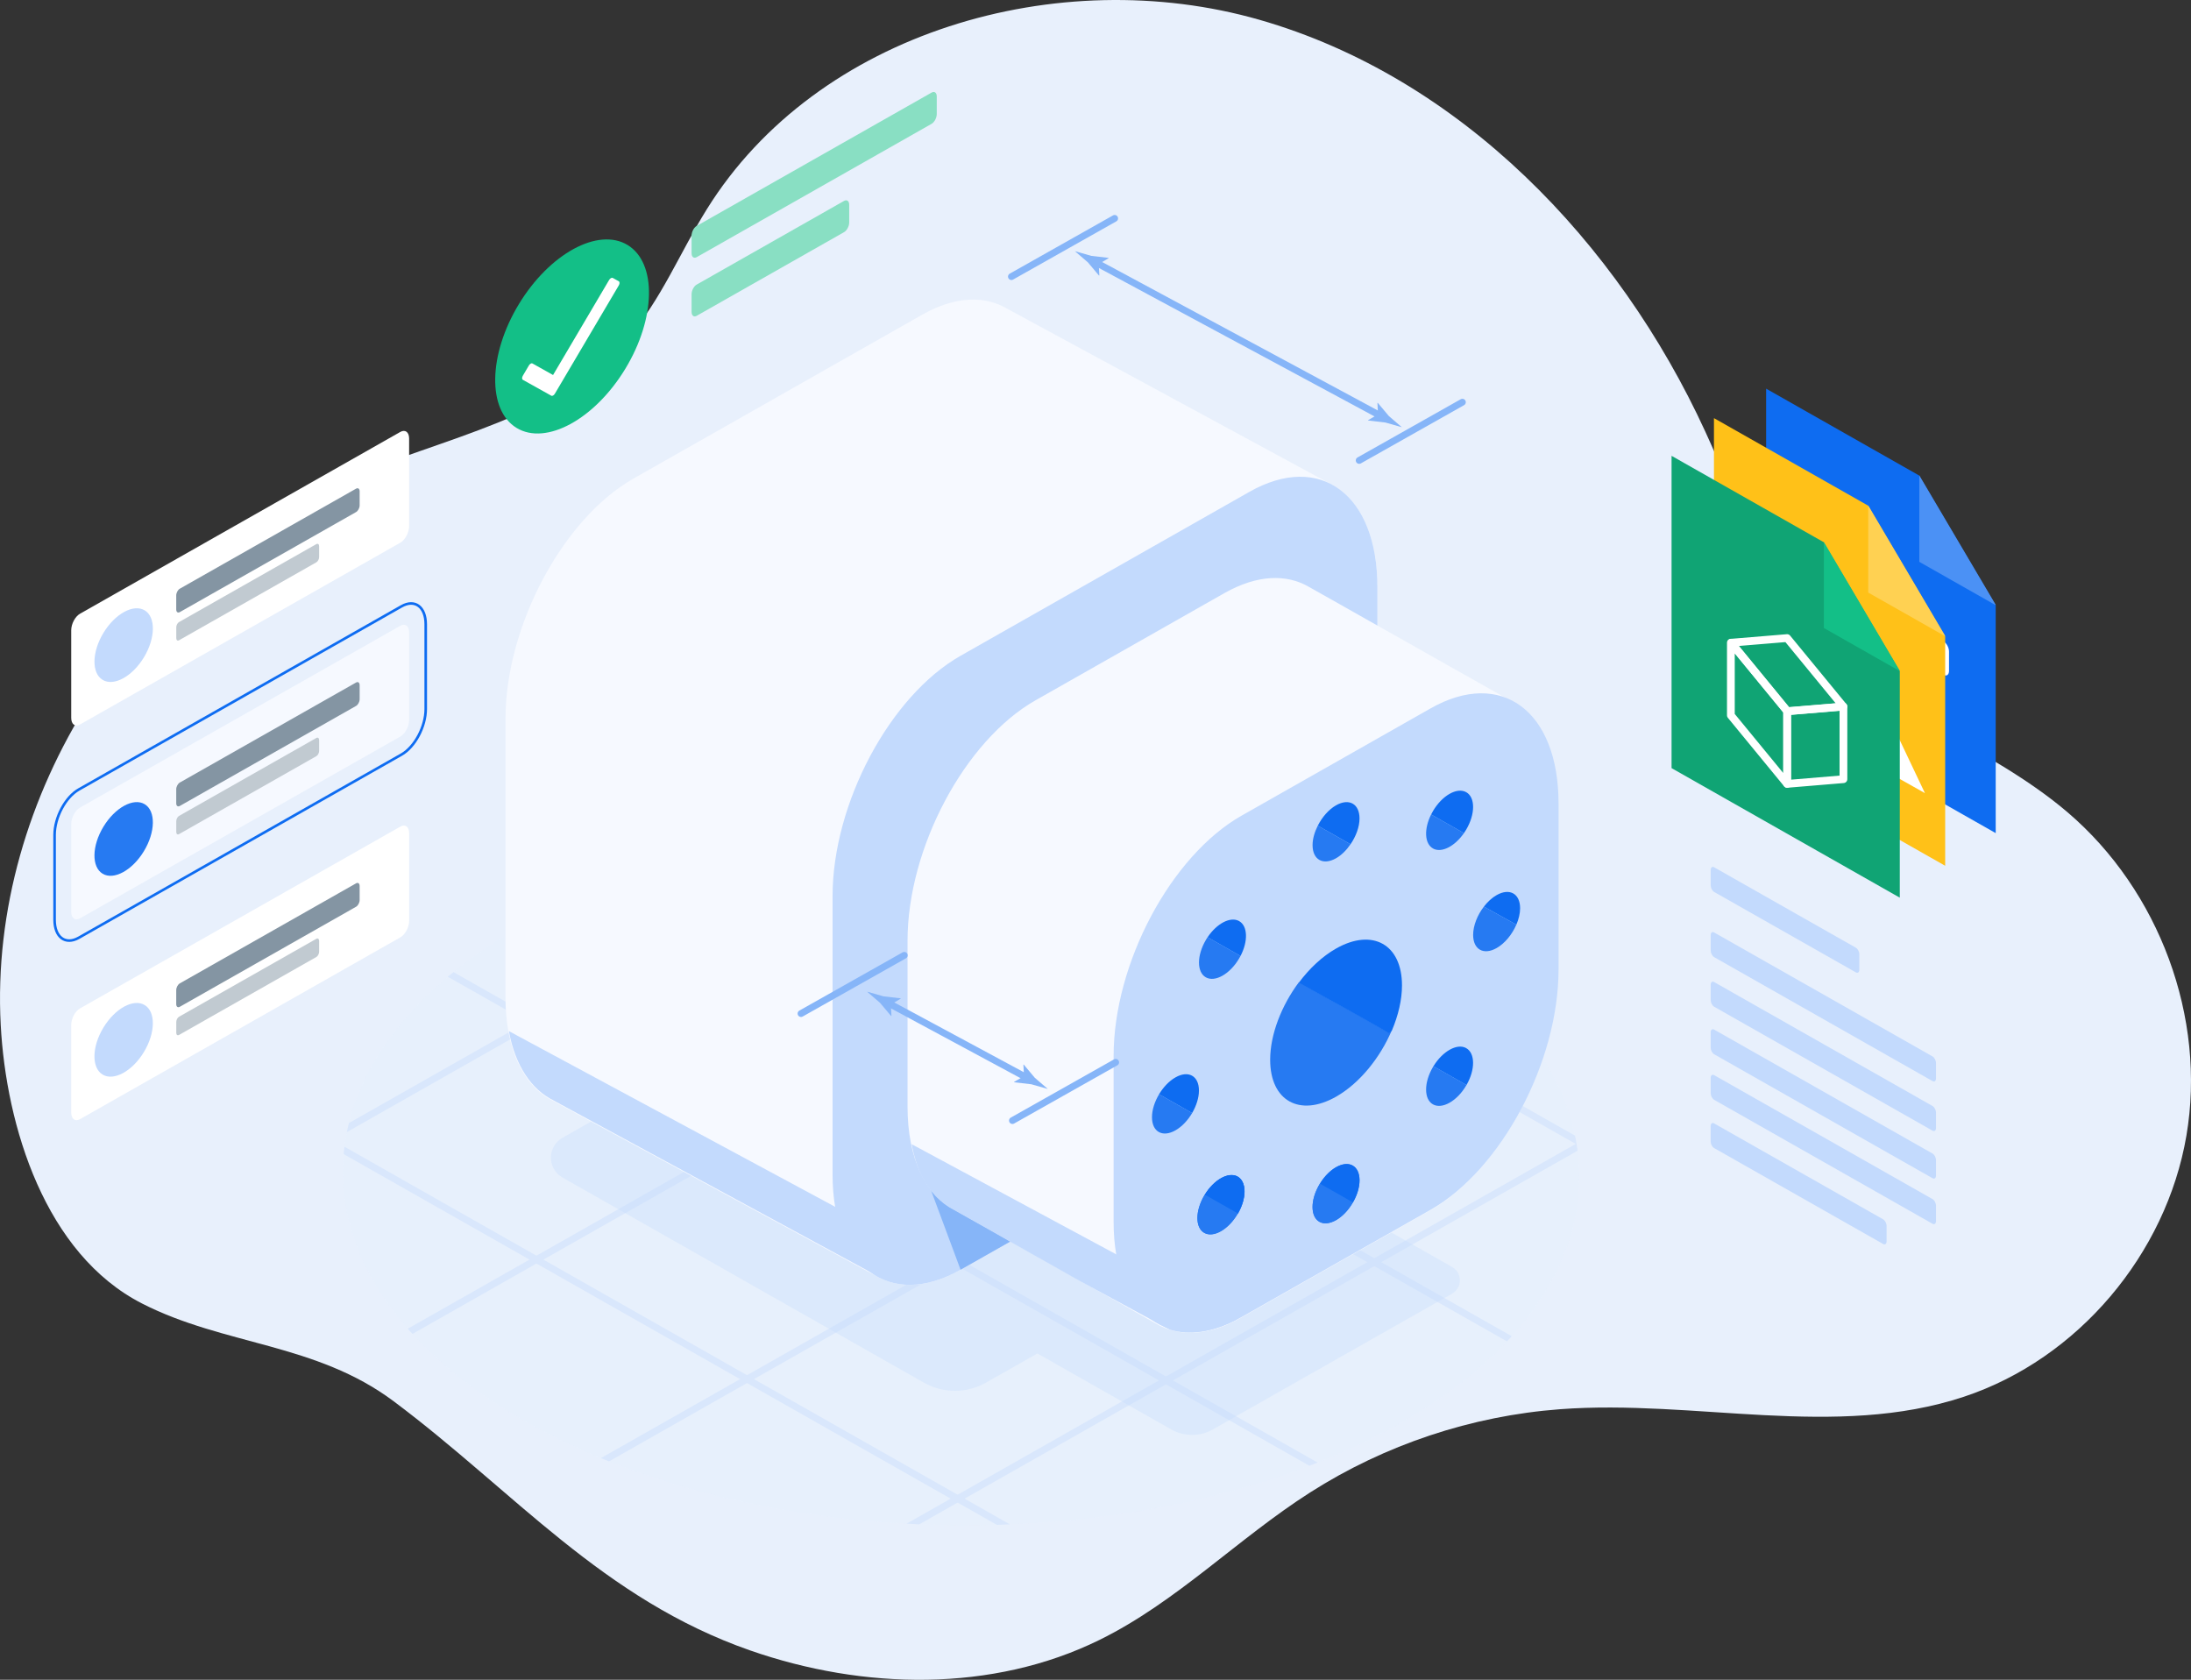
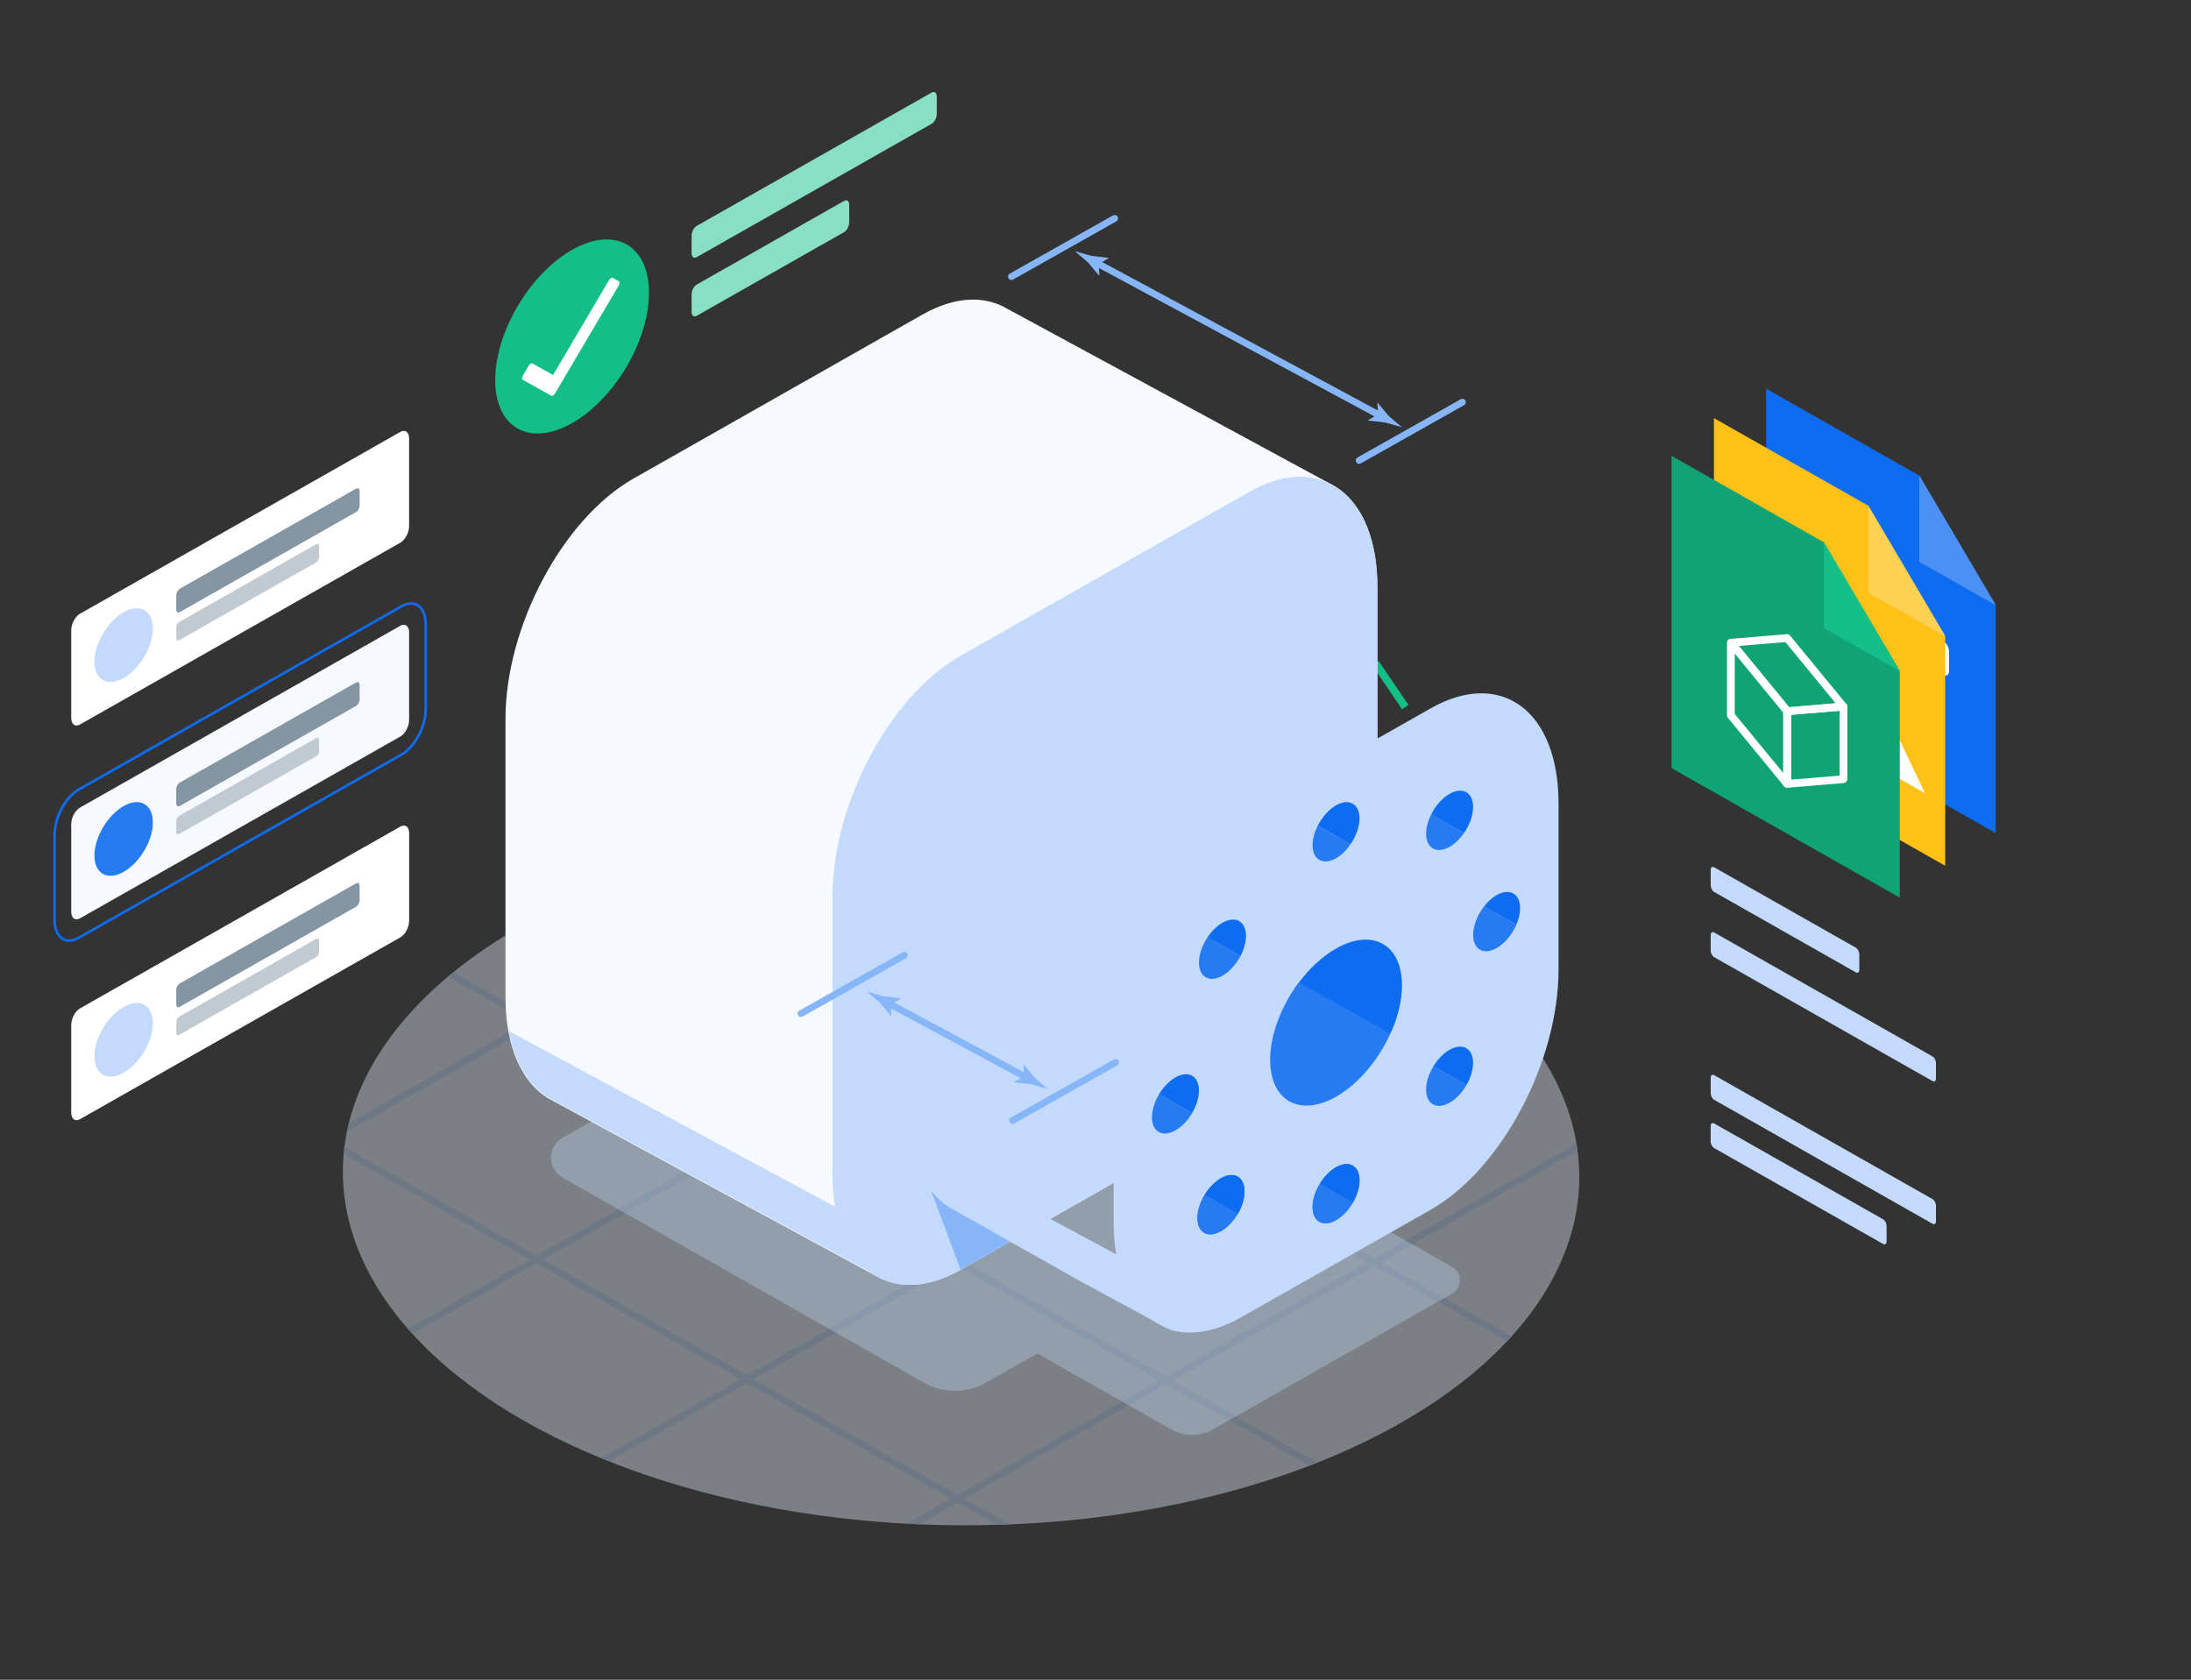
<svg xmlns="http://www.w3.org/2000/svg" id="Layer_3" viewBox="0 0 643.88 493.66">
  <rect x="0" y="0" width="643.88" height="493.66" fill="#333333" stroke="none" />
  <defs>
    <style>.cls-1{stroke:#0e6cf1;stroke-width:.76px;}.cls-1,.cls-2{stroke-miterlimit:10;}.cls-1,.cls-2,.cls-3,.cls-4,.cls-5{fill:none;}.cls-6{clip-path:url(#clippath);}.cls-2{stroke:#13bf87;}.cls-2,.cls-5{stroke-width:2.28px;}.cls-7{fill:#f6f9ff;}.cls-8{fill:#e6f0fd;}.cls-9{fill:#e8f0fc;}.cls-10{fill:#fff;}.cls-11{fill:#ffd152;}.cls-12{fill:#ffc118;}.cls-13{fill:#8495a3;}.cls-14{fill:#86b5f8;}.cls-15{fill:#89dfc3;}.cls-16{fill:#c1cad1;}.cls-17,.cls-18{fill:#c3dafd;}.cls-19{fill:#10a474;}.cls-20{fill:#13bf87;}.cls-21{fill:#0e6cf1;}.cls-22{fill:#267af2;}.cls-23{fill:#4b91f5;}.cls-3{stroke:#86b5f8;}.cls-3,.cls-4{stroke-width:2px;}.cls-3,.cls-4,.cls-5{stroke-linecap:round;stroke-linejoin:round;}.cls-4{stroke:#c3dafd;}.cls-18{opacity:.33;}.cls-24{opacity:.41;}.cls-5{stroke:#fff;}</style>
    <clipPath id="clippath">
      <ellipse class="cls-8" cx="282.43" cy="345.14" rx="103.11" ry="181.68" transform="translate(-64.42 625.47) rotate(-89.65)" />
    </clipPath>
  </defs>
-   <path class="cls-9" d="m220.49,485.05c33.2,11.57,71.15,12.4,102.68-3.13,22.62-11.14,40.61-29.76,61.86-43.32,21.96-14.02,47.43-22.5,73.41-24.45,39.7-2.98,80.97,8.87,118.74-3.68,33.5-11.12,59.41-41.92,65.35-76.69,5.93-34.77-8.02-72.07-34.85-95-22.92-19.59-53.85-29.02-74.08-51.36-15.44-17.06-22.84-39.64-32.44-60.55-25.61-55.75-72.08-104.17-131.1-121.07-59.02-16.89-129.85,3.55-162.29,55.61-7.85,12.59-13.46,26.69-23.2,37.87-20.53,23.57-54.2,29.21-82.94,41.52C40.02,167.21-3.37,233.88.21,301.19c1.58,29.8,13.04,67.36,41.59,81.92,24.21,12.35,50.94,11.54,73.9,28.71,35.4,26.48,61.4,58.11,104.79,73.23Z" />
  <g>
    <path class="cls-1" d="m16.04,270.3v-24.9c0-5.16,3.19-11.14,7.12-13.38l94.83-53.83c3.93-2.23,7.12.14,7.12,5.29v24.9c0,5.16-3.19,11.14-7.12,13.38l-94.83,53.83c-3.93,2.23-7.12-.14-7.12-5.29Z" />
    <path class="cls-7" d="m117.64,216.46l-94.12,53.42c-1.43.81-2.59-.05-2.59-1.92v-25.77c0-1.87,1.16-4.05,2.59-4.86l94.12-53.42c1.43-.81,2.59.05,2.59,1.92v25.77c0,1.87-1.16,4.05-2.59,4.86Z" />
    <g>
      <ellipse class="cls-22" cx="36.35" cy="246.55" rx="11.94" ry="6.95" transform="translate(-193.33 149.81) rotate(-58.77)" />
      <path class="cls-13" d="m104.64,207.46l-51.8,29.4c-.58.33-1.05-.02-1.05-.78v-4.13c0-.76.47-1.64,1.05-1.97l51.8-29.4c.58-.33,1.05.02,1.05.78v4.13c0,.76-.47,1.64-1.05,1.97Z" />
      <path class="cls-16" d="m92.96,222.23l-40.34,22.9c-.45.26-.82-.02-.82-.61v-3.21c0-.59.37-1.28.82-1.53l40.34-22.9c.45-.26.82.02.82.61v3.21c0,.59-.37,1.28-.82,1.53Z" />
    </g>
    <g>
      <path class="cls-10" d="m117.64,159.49l-94.12,53.42c-1.43.81-2.59-.05-2.59-1.92v-25.77c0-1.87,1.16-4.05,2.59-4.86l94.12-53.42c1.43-.81,2.59.05,2.59,1.92v25.77c0,1.87-1.16,4.05-2.59,4.86Z" />
      <g>
        <ellipse class="cls-17" cx="36.35" cy="189.58" rx="11.94" ry="6.95" transform="translate(-144.61 122.38) rotate(-58.77)" />
        <path class="cls-13" d="m104.64,150.49l-51.8,29.4c-.58.33-1.05-.02-1.05-.78v-4.13c0-.76.47-1.64,1.05-1.97l51.8-29.4c.58-.33,1.05.02,1.05.78v4.13c0,.76-.47,1.64-1.05,1.97Z" />
        <path class="cls-16" d="m92.96,165.26l-40.34,22.9c-.45.26-.82-.02-.82-.61v-3.21c0-.59.37-1.28.82-1.53l40.34-22.9c.45-.26.82.02.82.61v3.21c0,.59-.37,1.28-.82,1.53Z" />
      </g>
    </g>
    <g>
      <path class="cls-10" d="m117.64,275.48l-94.12,53.42c-1.43.81-2.59-.05-2.59-1.92v-25.77c0-1.87,1.16-4.05,2.59-4.86l27.62-15.67,66.51-37.75c1.43-.81,2.59.05,2.59,1.92v25.77c0,1.87-1.16,4.05-2.59,4.86Z" />
      <g>
        <ellipse class="cls-17" cx="36.35" cy="305.57" rx="11.94" ry="6.95" transform="translate(-243.8 178.24) rotate(-58.77)" />
        <path class="cls-13" d="m104.64,266.48l-51.8,29.4c-.58.33-1.05-.02-1.05-.78v-4.13c0-.76.47-1.64,1.05-1.97l51.8-29.4c.58-.33,1.05.02,1.05.78v4.13c0,.76-.47,1.64-1.05,1.97Z" />
        <path class="cls-16" d="m92.96,281.25l-40.34,22.9c-.45.26-.82-.02-.82-.61v-3.21c0-.59.37-1.28.82-1.53l40.34-22.9c.45-.26.82.02.82.61v3.21c0,.59-.37,1.28-.82,1.53Z" />
      </g>
    </g>
  </g>
  <g class="cls-24">
    <ellipse class="cls-8" cx="282.43" cy="345.14" rx="103.11" ry="181.68" transform="translate(-64.42 625.47) rotate(-89.65)" />
    <g class="cls-6">
-       <line class="cls-4" x1="216.92" y1="195.32" x2="527.61" y2="371.66" />
      <line class="cls-4" x1="155.69" y1="230.07" x2="466.38" y2="406.41" />
      <line class="cls-4" x1="94.47" y1="264.82" x2="405.15" y2="441.16" />
      <line class="cls-4" x1="33.24" y1="299.57" x2="343.93" y2="475.91" />
      <line class="cls-4" x1="525.28" y1="302.02" x2="219.56" y2="475.54" />
      <line class="cls-4" x1="463.39" y1="266.89" x2="157.67" y2="440.41" />
      <line class="cls-4" x1="401.51" y1="231.77" x2="95.79" y2="405.29" />
      <line class="cls-4" x1="339.62" y1="196.64" x2="33.9" y2="370.16" />
      <polyline class="cls-4" points="277.74 161.52 -27.98 335.04 282.7 510.67 587.16 337.14 278.15 160.57" />
    </g>
  </g>
  <path class="cls-18" d="m426.73,372.34l-38.54-21.88,6.8-3.86c4.6-2.61,4.6-9.13,0-11.74l-106.16-60.25c-5.64-3.2-12.59-3.2-18.23,0l-105.25,59.74c-4.6,2.61-4.6,9.13,0,11.74l106.16,60.25c5.64,3.2,12.59,3.2,18.23,0l15.12-8.58,39.36,22.34c3.77,2.14,8.41,2.14,12.18,0l70.32-39.91c3.07-1.74,3.07-6.1,0-7.84Z" />
  <g>
    <polyline class="cls-3" points="406.21 122.47 399.05 118.61 386.59 111.9 321.62 76.91" />
    <path class="cls-14" d="m404.95,121.78l-2.91,1.71.06.1,5.02.58c1.61.46,3.22.92,4.84,1.38-1.27-1.09-2.54-2.19-3.81-3.28l-3.25-3.87h-.11s.17,3.38.17,3.38Z" />
    <path class="cls-14" d="m322.89,77.59l.18,3.37h-.12s-3.25-3.86-3.25-3.86c-1.27-1.09-2.54-2.19-3.81-3.28,1.61.46,3.22.92,4.84,1.38l5.02.58.06.09-2.92,1.72Z" />
  </g>
  <line class="cls-3" x1="399.43" y1="135.31" x2="429.76" y2="118.2" />
  <line class="cls-3" x1="297.23" y1="81.29" x2="327.57" y2="64.18" />
  <g>
    <path class="cls-17" d="m567.91,317.71l-64.15-36.41c-.57-.32-1.03-1.19-1.03-1.94v-4.54c0-.75.46-1.09,1.03-.77l64.15,36.41c.57.32,1.03,1.19,1.03,1.94v4.54c0,.75-.46,1.09-1.03.77Z" />
-     <path class="cls-17" d="m567.91,332.28l-64.15-36.41c-.57-.32-1.03-1.19-1.03-1.94v-4.54c0-.75.46-1.09,1.03-.77l64.15,36.41c.57.32,1.03,1.19,1.03,1.94v4.54c0,.75-.46,1.09-1.03.77Z" />
-     <path class="cls-17" d="m567.91,346.25l-64.15-36.41c-.57-.32-1.03-1.19-1.03-1.94v-4.54c0-.75.46-1.09,1.03-.77l64.15,36.41c.57.32,1.03,1.19,1.03,1.94v4.54c0,.75-.46,1.09-1.03.77Z" />
    <path class="cls-17" d="m567.91,359.64l-64.15-36.41c-.57-.32-1.03-1.19-1.03-1.94v-4.54c0-.75.46-1.09,1.03-.77l64.15,36.41c.57.32,1.03,1.19,1.03,1.94v4.54c0,.75-.46,1.09-1.03.77Z" />
    <path class="cls-17" d="m553.39,365.58l-49.64-28.17c-.57-.32-1.03-1.19-1.03-1.94v-4.54c0-.75.46-1.09,1.03-.77l49.64,28.17c.57.32,1.03,1.19,1.03,1.94v4.54c0,.75-.46,1.09-1.03.77Z" />
    <path class="cls-17" d="m545.38,285.76l-41.62-23.62c-.57-.32-1.03-1.19-1.03-1.94v-4.54c0-.75.46-1.09,1.03-.77l41.62,23.62c.57.32,1.03,1.19,1.03,1.94v4.54c0,.75-.46,1.09-1.03.77Z" />
  </g>
  <g>
    <line class="cls-2" x1="404.2" y1="194.88" x2="412.97" y2="207.8" />
    <path class="cls-7" d="m390.74,142.08c-.5-.31-1.02-.59-1.55-.84-.5-.31-1.02-.58-1.55-.84-.5-.31-1.02-.59-1.55-.84-.5-.31-1.02-.58-1.55-.84-.5-.31-1.02-.59-1.55-.84-.5-.31-1.02-.58-1.55-.84-.5-.31-1.02-.58-1.55-.84-.5-.31-1.02-.59-1.55-.84-.5-.31-1.02-.58-1.55-.84-.5-.31-1.02-.59-1.55-.84-.5-.31-1.02-.58-1.55-.84-.5-.31-1.02-.58-1.55-.84-.5-.31-1.02-.58-1.55-.84-.5-.31-1.02-.59-1.55-.84-.5-.31-1.02-.58-1.55-.84-.5-.31-1.02-.58-1.55-.84-.5-.31-1.02-.59-1.55-.84-.5-.31-1.02-.58-1.55-.84-.5-.31-1.02-.59-1.55-.84-.5-.31-1.02-.58-1.55-.84-.5-.31-1.02-.59-1.55-.84-.5-.31-1.02-.58-1.55-.84-.5-.31-1.02-.59-1.55-.84-.5-.31-1.02-.58-1.55-.84-.5-.31-1.02-.58-1.55-.84-.5-.31-1.02-.59-1.55-.84-.5-.31-1.02-.58-1.55-.84-.5-.31-1.02-.59-1.55-.84-.5-.31-1.02-.58-1.55-.84-.5-.31-1.02-.59-1.55-.84-.5-.31-1.02-.58-1.55-.84-.5-.31-1.02-.58-1.55-.84-.5-.31-1.02-.59-1.55-.84-.5-.31-1.02-.58-1.55-.84-.5-.31-1.02-.59-1.55-.84-.5-.31-1.02-.58-1.55-.84-.5-.31-1.02-.59-1.55-.84-.5-.31-1.02-.58-1.55-.84-.5-.31-1.02-.59-1.55-.84-.5-.31-1.02-.58-1.55-.84-.5-.31-1.02-.58-1.55-.84-.5-.31-1.02-.59-1.55-.84-.5-.31-1.02-.58-1.55-.84-.5-.31-1.02-.59-1.55-.84-.5-.31-1.02-.58-1.55-.84-.5-.31-1.02-.59-1.55-.84-.5-.31-1.02-.58-1.55-.84-.5-.31-1.02-.59-1.55-.84-.5-.31-1.02-.58-1.55-.84-.5-.31-1.02-.58-1.55-.84-.5-.31-1.02-.59-1.55-.84-.5-.31-1.02-.58-1.55-.84-.5-.31-1.02-.59-1.55-.84-.5-.31-1.02-.58-1.55-.84-.5-.31-1.02-.59-1.55-.84-.5-.31-1.02-.58-1.55-.84-.5-.31-1.02-.59-1.55-.84-.5-.31-1.02-.58-1.55-.84-.5-.31-1.02-.58-1.55-.84-.5-.31-1.02-.59-1.55-.84-.5-.31-1.02-.58-1.55-.84-6.66-4.06-15.47-3.84-25.13,1.64l-84.87,48.17c-20.78,11.79-37.62,43.43-37.62,70.66v81.82c0,15.53,5.48,26.26,14.04,30.44.5.31,1.02.59,1.55.84.5.31,1.02.58,1.55.84.5.31,1.02.59,1.55.84.5.31,1.02.58,1.55.84.5.31,1.02.59,1.55.84.5.31,1.02.58,1.55.84.5.31,1.02.59,1.55.84.5.31,1.02.58,1.55.84.5.31,1.02.58,1.55.84.5.31,1.02.59,1.55.84.5.31,1.02.58,1.55.84.5.31,1.02.59,1.55.84.5.31,1.02.58,1.55.84.5.31,1.02.59,1.55.84.5.31,1.02.58,1.55.84.5.31,1.02.58,1.55.84.5.31,1.02.59,1.55.84.5.31,1.02.58,1.55.84.5.31,1.02.59,1.55.84.5.31,1.02.58,1.55.84.5.31,1.02.59,1.55.84.5.31,1.02.58,1.55.84.5.31,1.02.59,1.55.84.5.31,1.02.58,1.55.84.5.31,1.02.58,1.55.84.5.31,1.02.58,1.55.84.5.31,1.02.58,1.55.84.5.31,1.02.59,1.55.84.5.31,1.02.58,1.55.84.5.31,1.02.59,1.55.84.5.31,1.02.58,1.55.84.5.31,1.02.59,1.55.84.5.31,1.02.58,1.55.84.5.31,1.02.58,1.55.84.5.31,1.02.59,1.55.84.5.31,1.02.58,1.55.84.5.31,1.02.59,1.55.84.5.31,1.02.58,1.55.84.5.31,1.02.59,1.55.84.5.31,1.02.58,1.55.84.5.31,1.02.59,1.55.84.5.31,1.02.58,1.55.84.5.31,1.02.58,1.55.84.5.31,1.02.59,1.55.84.5.31,1.02.58,1.55.84.5.31,1.02.59,1.55.84.5.31,1.02.58,1.55.84.5.31,1.02.59,1.55.84.5.31,1.02.58,1.55.84.5.31,1.02.59,1.55.84.5.31,1.02.58,1.55.84.5.31,1.02.58,1.55.84.5.31,1.02.59,1.55.84.5.31,1.02.58,1.55.84.5.31,1.02.59,1.55.84.5.31,1.02.58,1.55.84.5.31,1.02.59,1.55.84.5.31,1.02.58,1.55.84.5.31,1.02.58,1.55.84.5.31,1.02.59,1.55.84.5.31,1.02.58,1.55.84,6.66,4.06,15.47,3.84,25.13-1.64l84.87-48.17c20.78-11.79,37.62-43.43,37.62-70.66v-81.82c0-15.53-5.48-26.26-14.04-30.44Z" />
    <ellipse class="cls-14" cx="384.93" cy="292.09" rx="9.61" ry="5.59" transform="translate(-64.39 469.83) rotate(-58.77)" />
    <path class="cls-17" d="m245.63,354.77l-96.08-51.74c1.86,10.11,6.6,17.17,13.16,20.38.5.31,1.02.58,1.55.84.5.31,1.02.58,1.55.84.5.31,1.02.59,1.55.84.5.31,1.02.58,1.55.84.5.31,1.02.59,1.55.84.5.31,1.02.58,1.55.84.5.31,1.02.59,1.55.84.5.31,1.02.58,1.55.84.5.31,1.02.58,1.55.84.5.31,1.02.59,1.55.84.5.31,1.02.58,1.55.84.5.31,1.02.59,1.55.84.5.31,1.02.58,1.55.84.5.31,1.02.59,1.55.84.5.31,1.02.58,1.55.84.5.31,1.02.58,1.55.84.5.31,1.02.58,1.55.84.5.31,1.02.58,1.55.84.5.31,1.02.59,1.55.84.5.31,1.02.58,1.55.84.5.31,1.02.59,1.55.84.5.31,1.02.58,1.55.84.5.31,1.02.59,1.55.84.5.31,1.02.58,1.55.84.5.31,1.02.58,1.55.84.5.31,1.02.58,1.55.84.5.31,1.02.58,1.55.84.5.31,1.02.59,1.55.84.5.31,1.02.58,1.55.84.5.31,1.02.59,1.55.84.5.31,1.02.58,1.55.84.5.31,1.02.59,1.55.84.5.31,1.02.58,1.55.84.5.31,1.02.58,1.55.84.5.31,1.02.59,1.55.84.5.31,1.02.58,1.55.84.5.31,1.02.59,1.55.84.5.31,1.02.58,1.55.84.5.31,1.02.59,1.55.84.5.31,1.02.58,1.55.84.5.31,1.02.59,1.55.84.5.31,1.02.58,1.55.84.5.31,1.02.58,1.55.84.5.31,1.02.59,1.55.84.5.31,1.02.58,1.55.84.5.31,1.02.59,1.55.84.5.31,1.02.58,1.55.84.5.31,1.02.59,1.55.84.5.31,1.02.58,1.55.84.5.31,1.02.59,1.55.84.5.31,1.02.58,1.55.84.5.31,1.02.58,1.55.84.5.31,1.02.59,1.55.84.5.31,1.02.58,1.55.84.5.31,1.02.59,1.55.84.5.31,1.02.58,1.55.84.5.31,1.02.58,1.55.84.5.31,1.02.58,1.55.84.5.31,1.02.58,1.55.84.5.31,1.02.59,1.55.84.5.31,1.02.58,1.55.84,1.5.91,3.11,1.6,4.81,2.07l-16.35-22.1Z" />
    <path class="cls-17" d="m367.16,324.99l-84.87,48.17c-20.78,11.79-37.62-.72-37.62-27.96v-81.82c0-27.23,16.84-58.87,37.62-70.66l84.87-48.17c20.78-11.79,37.62.72,37.62,27.96v81.82c0,27.23-16.84,58.87-37.62,70.66Z" />
    <polygon class="cls-14" points="273.43 349.35 282.29 373.16 296.89 364.88 273.43 349.35" />
-     <path class="cls-7" d="m444.11,206.04c-.33-.19-.65-.38-.99-.56-.33-.19-.65-.38-.99-.56-.33-.19-.65-.38-.99-.56-.33-.19-.65-.38-.99-.56-.33-.19-.65-.38-.99-.56-.33-.19-.65-.38-.99-.56-.33-.19-.65-.38-.99-.56-.33-.19-.65-.38-.99-.56-.33-.19-.65-.38-.99-.56-.33-.19-.65-.38-.99-.56-.33-.19-.65-.38-.99-.55-.33-.19-.65-.38-.99-.56-.33-.19-.65-.38-.99-.56-.33-.19-.65-.38-.99-.55-.33-.19-.65-.38-.99-.56-.33-.19-.65-.38-.99-.56-.33-.19-.65-.38-.99-.55-.33-.19-.65-.38-.99-.56-.33-.19-.65-.38-.99-.56-.33-.19-.65-.38-.99-.56-.33-.19-.65-.38-.99-.56-.33-.19-.65-.38-.99-.56-.33-.19-.65-.38-.99-.56-.33-.19-.65-.38-.99-.56-.33-.19-.65-.38-.99-.56-.33-.19-.65-.38-.99-.56-.33-.19-.65-.38-.99-.56-.33-.19-.65-.38-.99-.56-.33-.19-.65-.38-.99-.56-.33-.19-.65-.38-.99-.56-.33-.19-.65-.38-.99-.56-.33-.19-.65-.38-.99-.55-.33-.19-.65-.38-.99-.56-.33-.19-.65-.38-.99-.56-.33-.19-.65-.38-.99-.55-.33-.19-.65-.38-.99-.56-.33-.19-.65-.38-.99-.56-.33-.19-.65-.38-.99-.55-.33-.19-.65-.38-.99-.56-.33-.19-.65-.38-.99-.56-.33-.19-.65-.38-.99-.56-.33-.19-.65-.38-.99-.56-.33-.19-.65-.38-.99-.56-.33-.19-.65-.38-.99-.56-.33-.19-.65-.38-.99-.56-.33-.19-.65-.38-.99-.56-.33-.19-.65-.38-.99-.56-.33-.19-.65-.38-.99-.56-.33-.19-.65-.38-.99-.56-.33-.19-.65-.38-.99-.56-.33-.19-.65-.38-.99-.56-.33-.19-.65-.38-.99-.56-.33-.19-.65-.38-.99-.55-.33-.19-.65-.38-.99-.56-.33-.19-.65-.38-.99-.56-.33-.19-.65-.38-.99-.55-.33-.19-.65-.38-.99-.56-.33-.19-.65-.38-.99-.56-.33-.19-.65-.38-.99-.55-.33-.19-.65-.38-.99-.56-6.63-3.9-15.33-3.62-24.87,1.79l-55.52,31.51c-20.78,11.79-37.62,43.43-37.62,70.66v48.74c0,15.35,5.35,26.02,13.74,30.3.33.19.65.38.99.56.33.19.65.38.99.56.33.19.65.38.99.55.33.19.65.38.99.56.33.19.65.38.99.56.33.19.65.38.99.55.33.19.65.38.99.56.33.19.65.38.99.56.33.19.65.38.99.55.33.19.65.38.99.56.33.19.65.38.99.56.33.19.65.38.99.56.33.19.65.38.99.56.33.19.65.38.99.56.33.19.65.38.99.56.33.19.65.38.99.56.33.19.65.38.99.56.33.19.65.38.99.56.33.19.65.38.99.56.33.19.65.38.99.56.33.19.65.38.99.56.33.19.65.38.99.56.33.19.65.38.99.56.33.19.65.38.99.55.33.19.65.38.99.56.33.19.65.38.99.56.33.19.65.38.99.55.33.19.65.38.99.56.33.19.65.38.99.56.33.19.65.38.99.56.33.19.65.38.99.56.33.19.65.38.99.56.33.19.65.38.99.56.33.19.65.38.99.56.33.19.65.38.99.56.33.19.65.38.99.56.33.19.65.38.99.56.33.19.65.38.99.56.33.19.65.38.99.56.33.19.65.38.99.56.33.19.65.38.99.56.33.19.65.38.99.56.33.19.65.38.99.56.33.19.65.38.99.56.33.19.65.38.99.55.33.19.65.38.99.56.33.19.65.38.99.56.33.19.65.38.99.55.33.19.65.38.99.56.33.19.65.38.99.56.33.19.65.38.99.56.33.19.65.38.99.56.33.19.65.38.99.56.33.19.65.38.99.56.33.19.65.38.99.56.33.19.65.38.99.56.33.19.65.38.99.56.33.19.65.38.99.56.33.19.65.38.99.56.33.19.65.38.99.56,6.63,3.9,15.33,3.62,24.87-1.79l55.52-31.51c20.78-11.79,37.62-43.43,37.62-70.66v-48.74c0-15.35-5.35-26.02-13.74-30.3Z" />
    <path class="cls-17" d="m363.37,387.66l-95.45-51.4c.64,3.5,1.64,6.62,2.93,9.36,2.35,4.58,5.58,7.96,9.48,9.95.33.19.65.38.99.56.33.19.65.38.99.56.33.19.65.38.99.55.33.19.65.38.99.56.33.19.65.38.99.56.33.19.65.38.99.55.33.19.65.38.99.56.33.19.65.38.99.56.33.19.65.38.99.55.33.19.65.38.99.56.33.19.65.38.99.56.33.19.65.38.99.56.33.19.65.38.99.56.33.19.65.38.99.56.33.19.65.38.99.56.33.19.65.38.99.56.33.19.65.38.99.56.33.19.65.38.99.56.33.19.65.38.99.56.33.19.65.38.99.56.33.19.65.38.99.56.33.19.65.38.99.56.33.19.65.38.99.56.33.19.65.38.99.55.33.19.65.38.99.56.33.19.65.38.99.56.33.19.65.38.99.55.33.19.65.38.99.56.33.19.65.38.99.56.33.19.65.38.99.56.33.19.65.38.99.56.33.19.65.38.99.56.33.19.65.38.99.56.33.19.65.38.99.56.33.19.65.38.99.56.31.18.61.36.93.52.3.16.59.34.89.49.5.31,1.02.58,1.55.84.5.31,1.02.58,1.55.84.5.31,1.02.58,1.55.84.5.31,1.02.58,1.55.84.5.31,1.02.59,1.55.84.5.31,1.02.58,1.55.84.5.31,1.02.59,1.55.84.5.31,1.02.58,1.55.84.5.31,1.02.59,1.55.84.5.31,1.02.58,1.55.84.5.31,1.02.58,1.55.84.5.31,1.02.59,1.55.84.5.31,1.02.58,1.55.84.5.31,1.02.59,1.55.84.5.31,1.02.58,1.55.84.5.31,1.02.59,1.55.84.5.31,1.02.58,1.55.84.21.13.43.23.65.35,5.68,1.72,12.44.84,19.71-3.03Z" />
    <path class="cls-17" d="m420.4,355.55l-55.52,31.51c-20.78,11.79-37.62-.72-37.62-27.96v-48.74c0-27.23,16.84-58.87,37.62-70.66l55.52-31.51c20.78-11.79,37.62.72,37.62,27.96v48.74c0,27.23-16.84,58.87-37.62,70.66Z" />
    <path class="cls-22" d="m408.26,303.64c-.77-.76-24.09-13.59-26.57-14.95-5.08,6.82-8.42,15.3-8.42,22.77,0,12.06,8.67,16.91,19.37,10.84,6.92-3.93,12.98-11.47,16.4-19.57l-.8.91Z" />
    <path class="cls-21" d="m409.04,302.86c1.87-4.42,2.97-9,2.97-13.26,0-12.06-8.67-16.91-19.37-10.84-4.07,2.31-7.84,5.87-10.96,10.05,2.47,1.36,25.79,14.19,26.57,14.95l.8-.91Z" />
    <g>
      <path class="cls-22" d="m432.92,274.76c0,4.3,3.09,6.03,6.9,3.86,2.44-1.38,4.57-4.03,5.8-6.88-3.16-1.77-6.59-3.67-9.54-5.3-1.9,2.46-3.16,5.58-3.16,8.32Z" />
      <path class="cls-21" d="m439.82,263.06c-1.38.78-2.66,1.98-3.74,3.38,2.95,1.63,6.38,3.54,9.54,5.3.69-1.6,1.1-3.27,1.1-4.82,0-4.3-3.09-6.03-6.9-3.86Z" />
    </g>
    <g>
      <path class="cls-22" d="m421.12,249.36c2.49,1.39,6.39-.61,9.1-4.52l-9.65-5.48c-2.13,4.26-1.95,8.59.55,9.99Z" />
      <path class="cls-21" d="m430.88,232.81c-2.7-1.51-7.07.97-9.76,5.54-.2.34-.38.67-.55,1.01l9.65,5.48c.23-.33.45-.67.66-1.03,2.7-4.57,2.7-9.5,0-11Z" />
    </g>
    <g>
      <path class="cls-22" d="m385.73,248.37c0,4.3,3.09,6.03,6.9,3.86,1.62-.92,3.08-2.4,4.26-4.12l-9.62-5.46c-.95,1.87-1.54,3.88-1.54,5.72Z" />
      <path class="cls-21" d="m392.63,236.67c-2.18,1.24-4.1,3.49-5.36,5.98l9.62,5.46c1.6-2.33,2.64-5.11,2.64-7.58,0-4.3-3.09-6.03-6.9-3.86Z" />
    </g>
    <g>
-       <path class="cls-22" d="m354.38,276.23c-2.7,4.57-2.7,9.5,0,11,2.7,1.51,7.07-.97,9.76-5.54.15-.25.29-.5.42-.76l-9.68-5.5c-.17.26-.34.52-.5.79Z" />
+       <path class="cls-22" d="m354.38,276.23c-2.7,4.57-2.7,9.5,0,11,2.7,1.51,7.07-.97,9.76-5.54.15-.25.29-.5.42-.76l-9.68-5.5c-.17.26-.34.52-.5.79" />
      <path class="cls-21" d="m364.15,270.69c-2.54-1.42-6.55.69-9.27,4.75l9.68,5.5c2.27-4.34,2.13-8.82-.42-10.25Z" />
    </g>
    <g>
      <path class="cls-22" d="m338.54,328.33c0,4.3,3.09,6.03,6.9,3.86,1.92-1.09,3.65-2.96,4.91-5.09l-9.72-5.52c-1.29,2.14-2.09,4.57-2.09,6.75Z" />
      <path class="cls-21" d="m345.44,316.63c-1.88,1.06-3.57,2.88-4.82,4.95l9.72,5.52c1.23-2.11,2-4.47,2-6.61,0-4.3-3.09-6.03-6.9-3.86Z" />
      <path class="cls-21" d="m358.85,346.29c-1.88,1.06-3.57,2.88-4.82,4.95l9.72,5.52c1.23-2.11,2-4.47,2-6.61,0-4.3-3.09-6.03-6.9-3.86Z" />
    </g>
    <g>
      <path class="cls-22" d="m353.92,351.35c-2.7,4.57-2.7,9.5,0,11,2.7,1.51,7.07-.97,9.76-5.54,0,0,0-.01.01-.02l-9.73-5.52s-.03.05-.05.08Z" />
      <path class="cls-22" d="m363.69,345.81c-2.68-1.5-7.01.95-9.71,5.46l9.73,5.52c2.68-4.56,2.68-9.48-.01-10.98Z" />
    </g>
    <g>
      <path class="cls-22" d="m421.12,313.56c-2.7,4.57-2.7,9.5,0,11,2.7,1.51,7.07-.97,9.76-5.54.03-.05.06-.11.09-.16l-9.72-5.52c-.04.07-.09.14-.14.21Z" />
      <path class="cls-21" d="m430.88,308.02c-2.65-1.48-6.92.9-9.63,5.33l9.72,5.52c2.6-4.52,2.58-9.35-.09-10.84Z" />
    </g>
    <g>
      <path class="cls-22" d="m385.73,354.73c0,4.3,3.09,6.03,6.9,3.86,1.78-1.01,3.39-2.7,4.61-4.65l-9.68-5.5c-1.13,2.02-1.83,4.25-1.83,6.28Z" />
      <path class="cls-22" d="m392.63,343.03c-2.01,1.14-3.81,3.15-5.07,5.42l9.68,5.5c1.4-2.22,2.29-4.76,2.29-7.05,0-4.3-3.09-6.03-6.9-3.86Z" />
    </g>
    <g>
      <path class="cls-22" d="m387.75,348.06c-2.7,4.57-2.7,9.5,0,11,2.7,1.51,7.07-.97,9.76-5.54.03-.05.06-.11.09-.16l-9.72-5.52c-.04.07-.09.14-.14.21Z" />
      <path class="cls-21" d="m397.52,342.52c-2.65-1.48-6.92.9-9.63,5.33l9.72,5.52c2.6-4.52,2.58-9.35-.09-10.84Z" />
    </g>
    <g>
      <path class="cls-22" d="m353.91,351.29c-2.7,4.57-2.7,9.5,0,11,2.7,1.51,7.07-.97,9.76-5.54.03-.05.06-.11.09-.16l-9.72-5.52c-.04.07-.09.14-.14.21Z" />
      <path class="cls-21" d="m363.68,345.75c-2.65-1.48-6.92.9-9.63,5.33l9.72,5.52c2.6-4.52,2.58-9.35-.09-10.84Z" />
    </g>
  </g>
  <line class="cls-3" x1="235.4" y1="297.87" x2="265.74" y2="280.76" />
  <line class="cls-3" x1="297.53" y1="329.32" x2="327.87" y2="312.21" />
  <g>
    <polyline class="cls-3" points="302.17 316.94 300.78 316.19 293.89 312.48 260.54 294.52" />
    <path class="cls-14" d="m300.91,316.26l-2.91,1.71.06.1,5.02.58c1.61.46,3.22.92,4.84,1.38-1.27-1.09-2.54-2.19-3.81-3.28l-3.25-3.87h-.11s.17,3.38.17,3.38Z" />
    <path class="cls-14" d="m261.8,295.2l.18,3.37h-.12s-3.25-3.86-3.25-3.86c-1.27-1.09-2.54-2.19-3.81-3.28,1.61.46,3.22.92,4.84,1.38l5.02.58.06.09-2.92,1.72Z" />
  </g>
  <g>
    <g>
      <g>
        <polygon class="cls-21" points="586.43 177.83 564.04 139.88 564.14 139.83 519.02 114.22 519.02 206.54 586.49 244.84 586.49 177.8 586.43 177.83" />
        <polygon class="cls-23" points="564.09 139.8 564.04 139.83 564.04 165.12 586.39 177.8 586.49 177.75 564.09 139.8" />
      </g>
      <path class="cls-10" d="m571.19,198.33l-39.3-22.3c-.87-.49-1.58-1.82-1.58-2.96v-5.68c0-1.14.71-1.67,1.58-1.17l39.3,22.3c.87.49,1.58,1.82,1.58,2.96v5.68c0,1.14-.71,1.67-1.58,1.17Z" />
      <path class="cls-10" d="m561.72,212.53l-29.82-16.93c-.87-.49-1.58-1.82-1.58-2.96v-5.68c0-1.14.71-1.67,1.58-1.17l29.82,16.93c.87.49,1.58,1.82,1.58,2.96v5.68c0,1.14-.71,1.67-1.58,1.17Z" />
    </g>
    <g>
      <g>
        <polygon class="cls-12" points="571.59 186.95 549.03 148.73 549.13 148.67 503.69 122.88 503.69 215.87 571.64 254.44 571.64 186.92 571.59 186.95" />
        <polygon class="cls-11" points="549.09 148.65 549.03 148.68 549.03 174.15 571.54 186.92 571.64 186.87 549.09 148.65" />
      </g>
      <polygon class="cls-10" points="511.55 202.62 526.78 177.54 540.63 207.12 550.75 201.62 565.69 233.09 511.55 202.62" />
      <ellipse class="cls-10" cx="544.18" cy="185.05" rx="3.4" ry="5.83" transform="translate(-17.1 308.92) rotate(-31.23)" />
    </g>
    <g>
      <g>
        <polygon class="cls-19" points="558.25 197.19 535.99 159.47 536.08 159.42 491.23 133.96 491.23 225.74 558.3 263.81 558.3 197.16 558.25 197.19" />
        <polygon class="cls-20" points="536.04 159.39 535.99 159.42 535.99 184.56 558.2 197.17 558.3 197.12 536.04 159.39" />
      </g>
      <polygon class="cls-5" points="541.74 228.99 525.2 230.37 525.2 209.01 541.74 207.63 541.74 228.99" />
      <polygon class="cls-5" points="525.2 230.37 508.66 210.23 508.66 188.87 525.2 209.01 525.2 230.37" />
      <polygon class="cls-5" points="525.31 209.03 508.78 188.88 525.19 187.52 541.73 207.66 525.31 209.03" />
    </g>
  </g>
  <g>
    <g>
      <ellipse class="cls-20" cx="168.11" cy="98.87" rx="31.44" ry="18.3" transform="translate(-3.58 191.37) rotate(-58.77)" />
      <path class="cls-10" d="m180.08,81.68l1.77.99c.29.16.29.7,0,1.2l-18.78,31.82c-.29.5-.77.77-1.06.6l-8.36-4.67c-.29-.16-.29-.7,0-1.2l1.77-3c.29-.5.77-.77,1.06-.6l6.05,3.39,16.47-27.92c.29-.5.77-.77,1.06-.6Z" />
    </g>
    <path class="cls-15" d="m273.77,36.39l-69.01,39.17c-.84.48-1.52-.03-1.52-1.13v-5.19c0-1.1.68-2.39,1.52-2.86l69.01-39.17c.84-.48,1.52.03,1.52,1.13v5.19c0,1.1-.68,2.39-1.52,2.86Z" />
    <path class="cls-15" d="m248.04,68.23l-43.28,24.57c-.84.48-1.52-.03-1.52-1.13v-5.19c0-1.1.68-2.39,1.52-2.86l43.28-24.57c.84-.48,1.52.03,1.52,1.13v5.19c0,1.1-.68,2.39-1.52,2.86Z" />
  </g>
</svg>